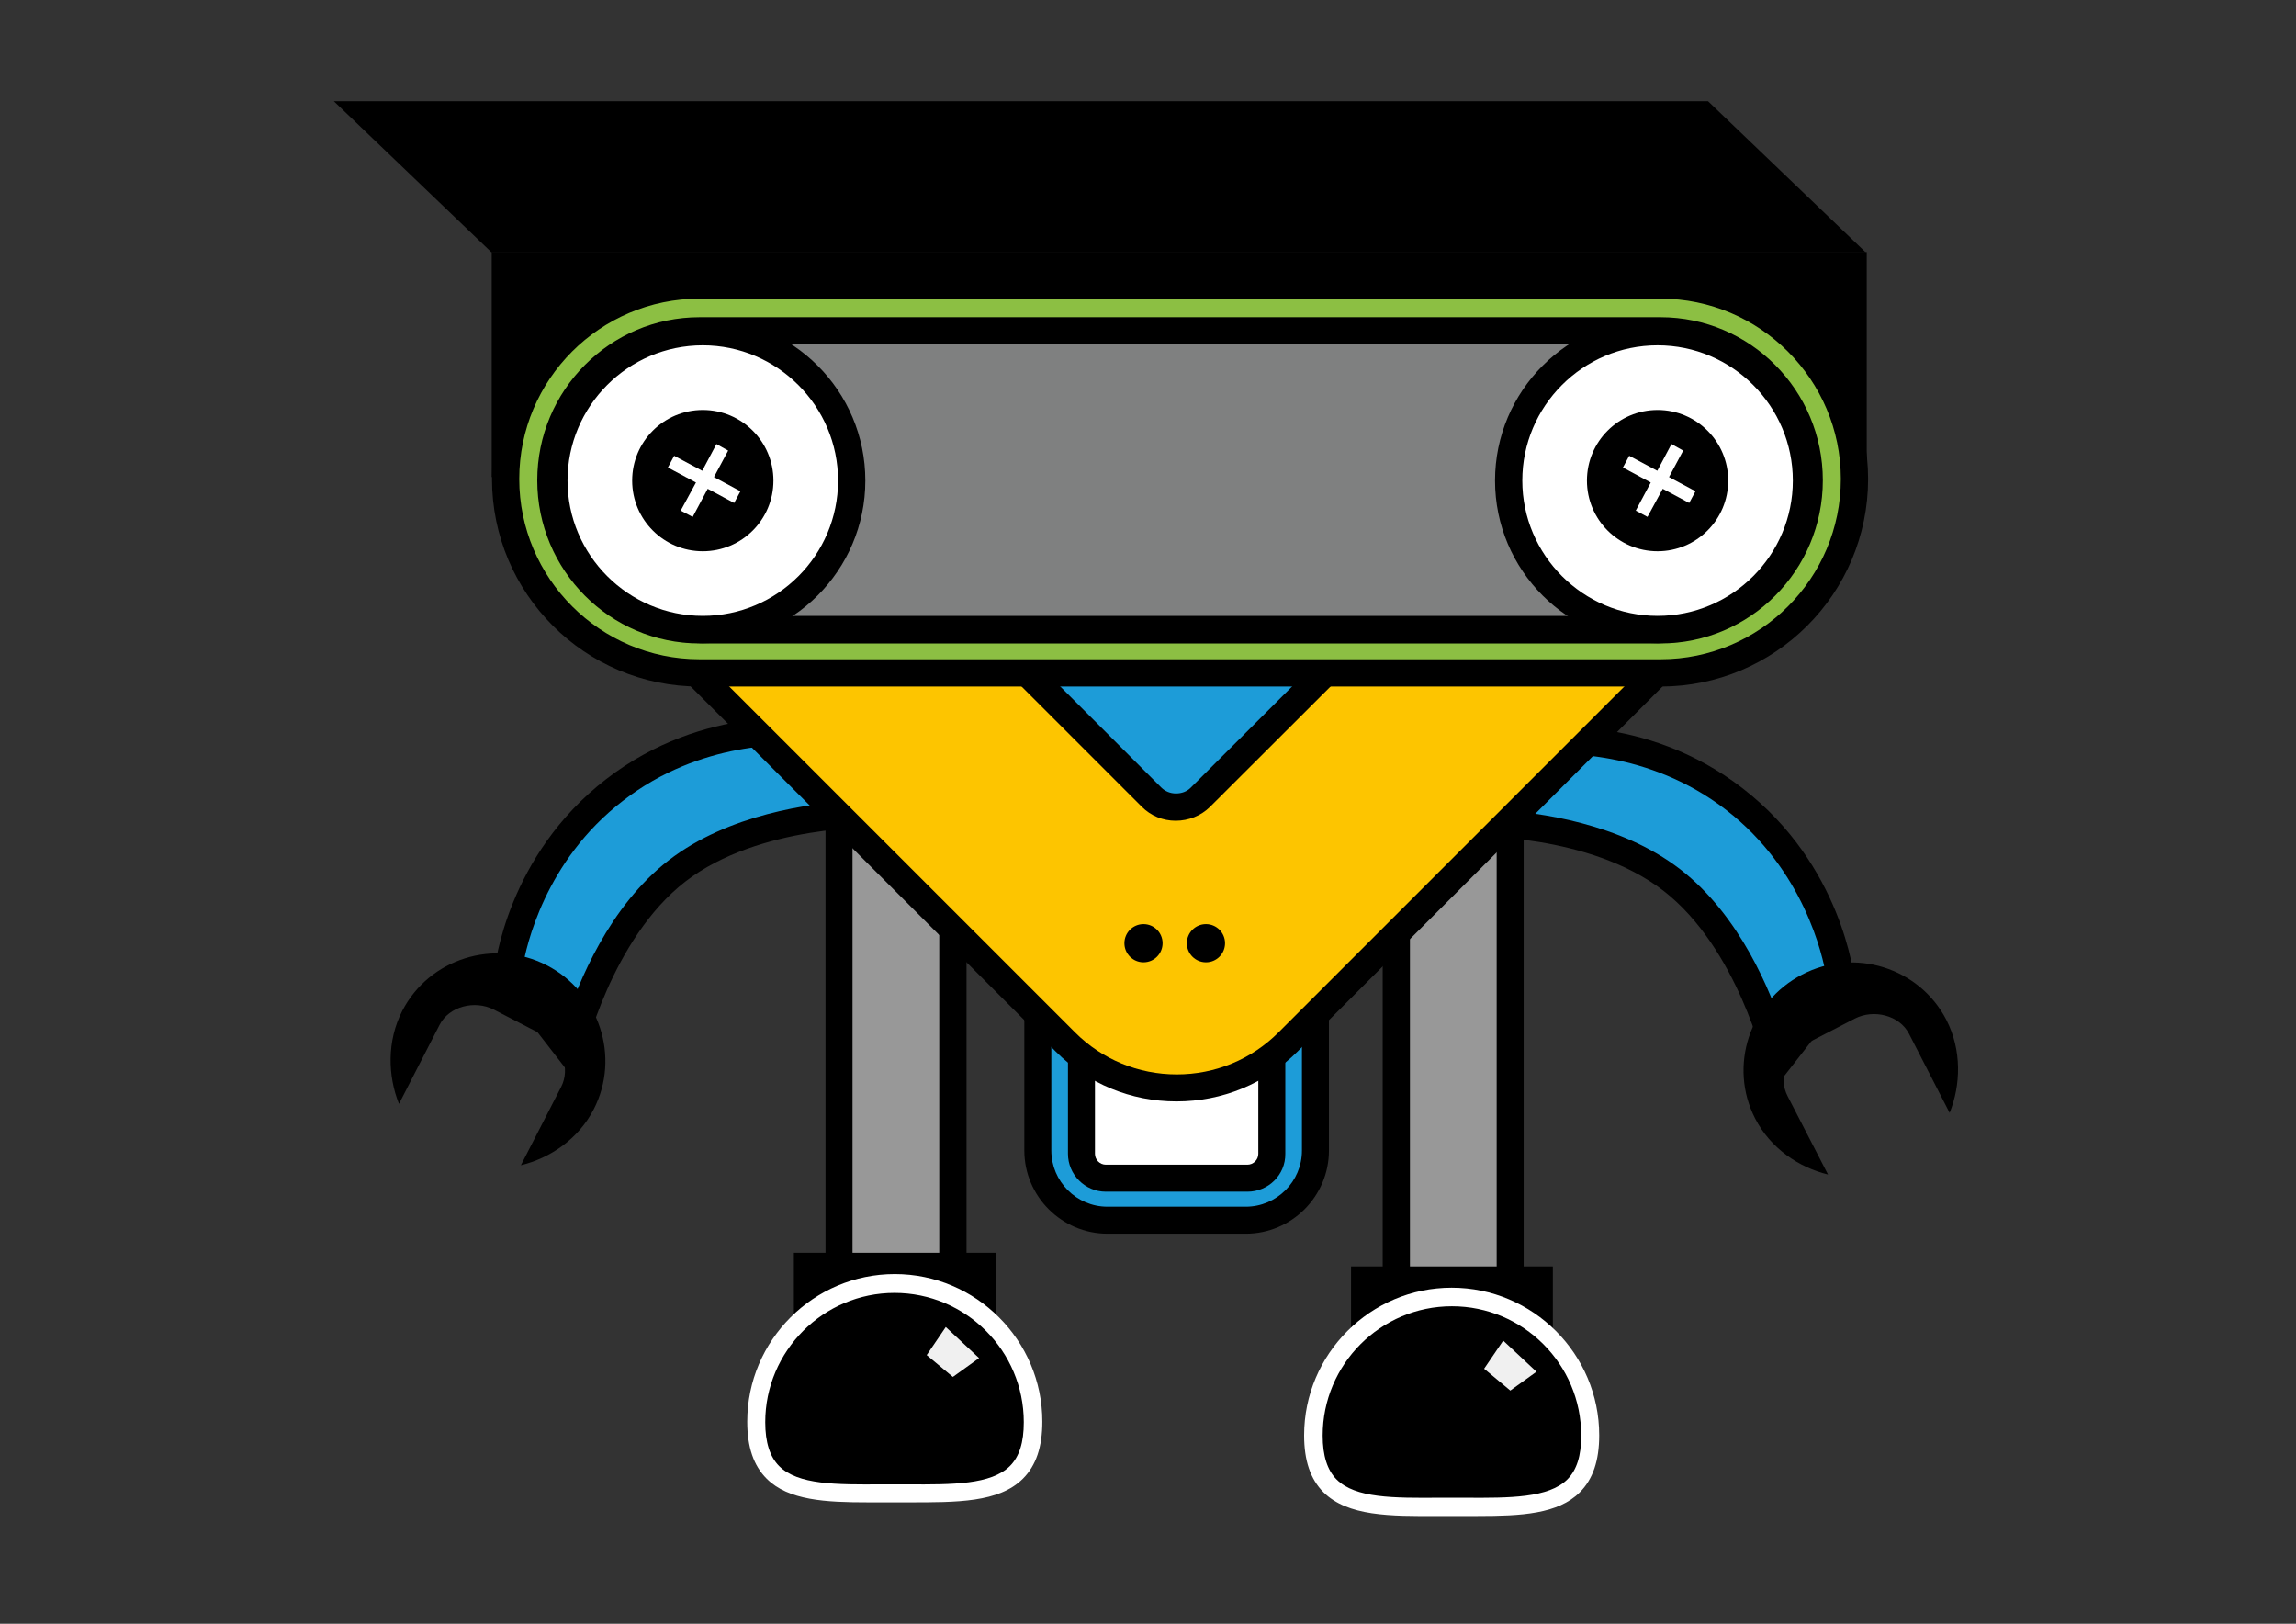
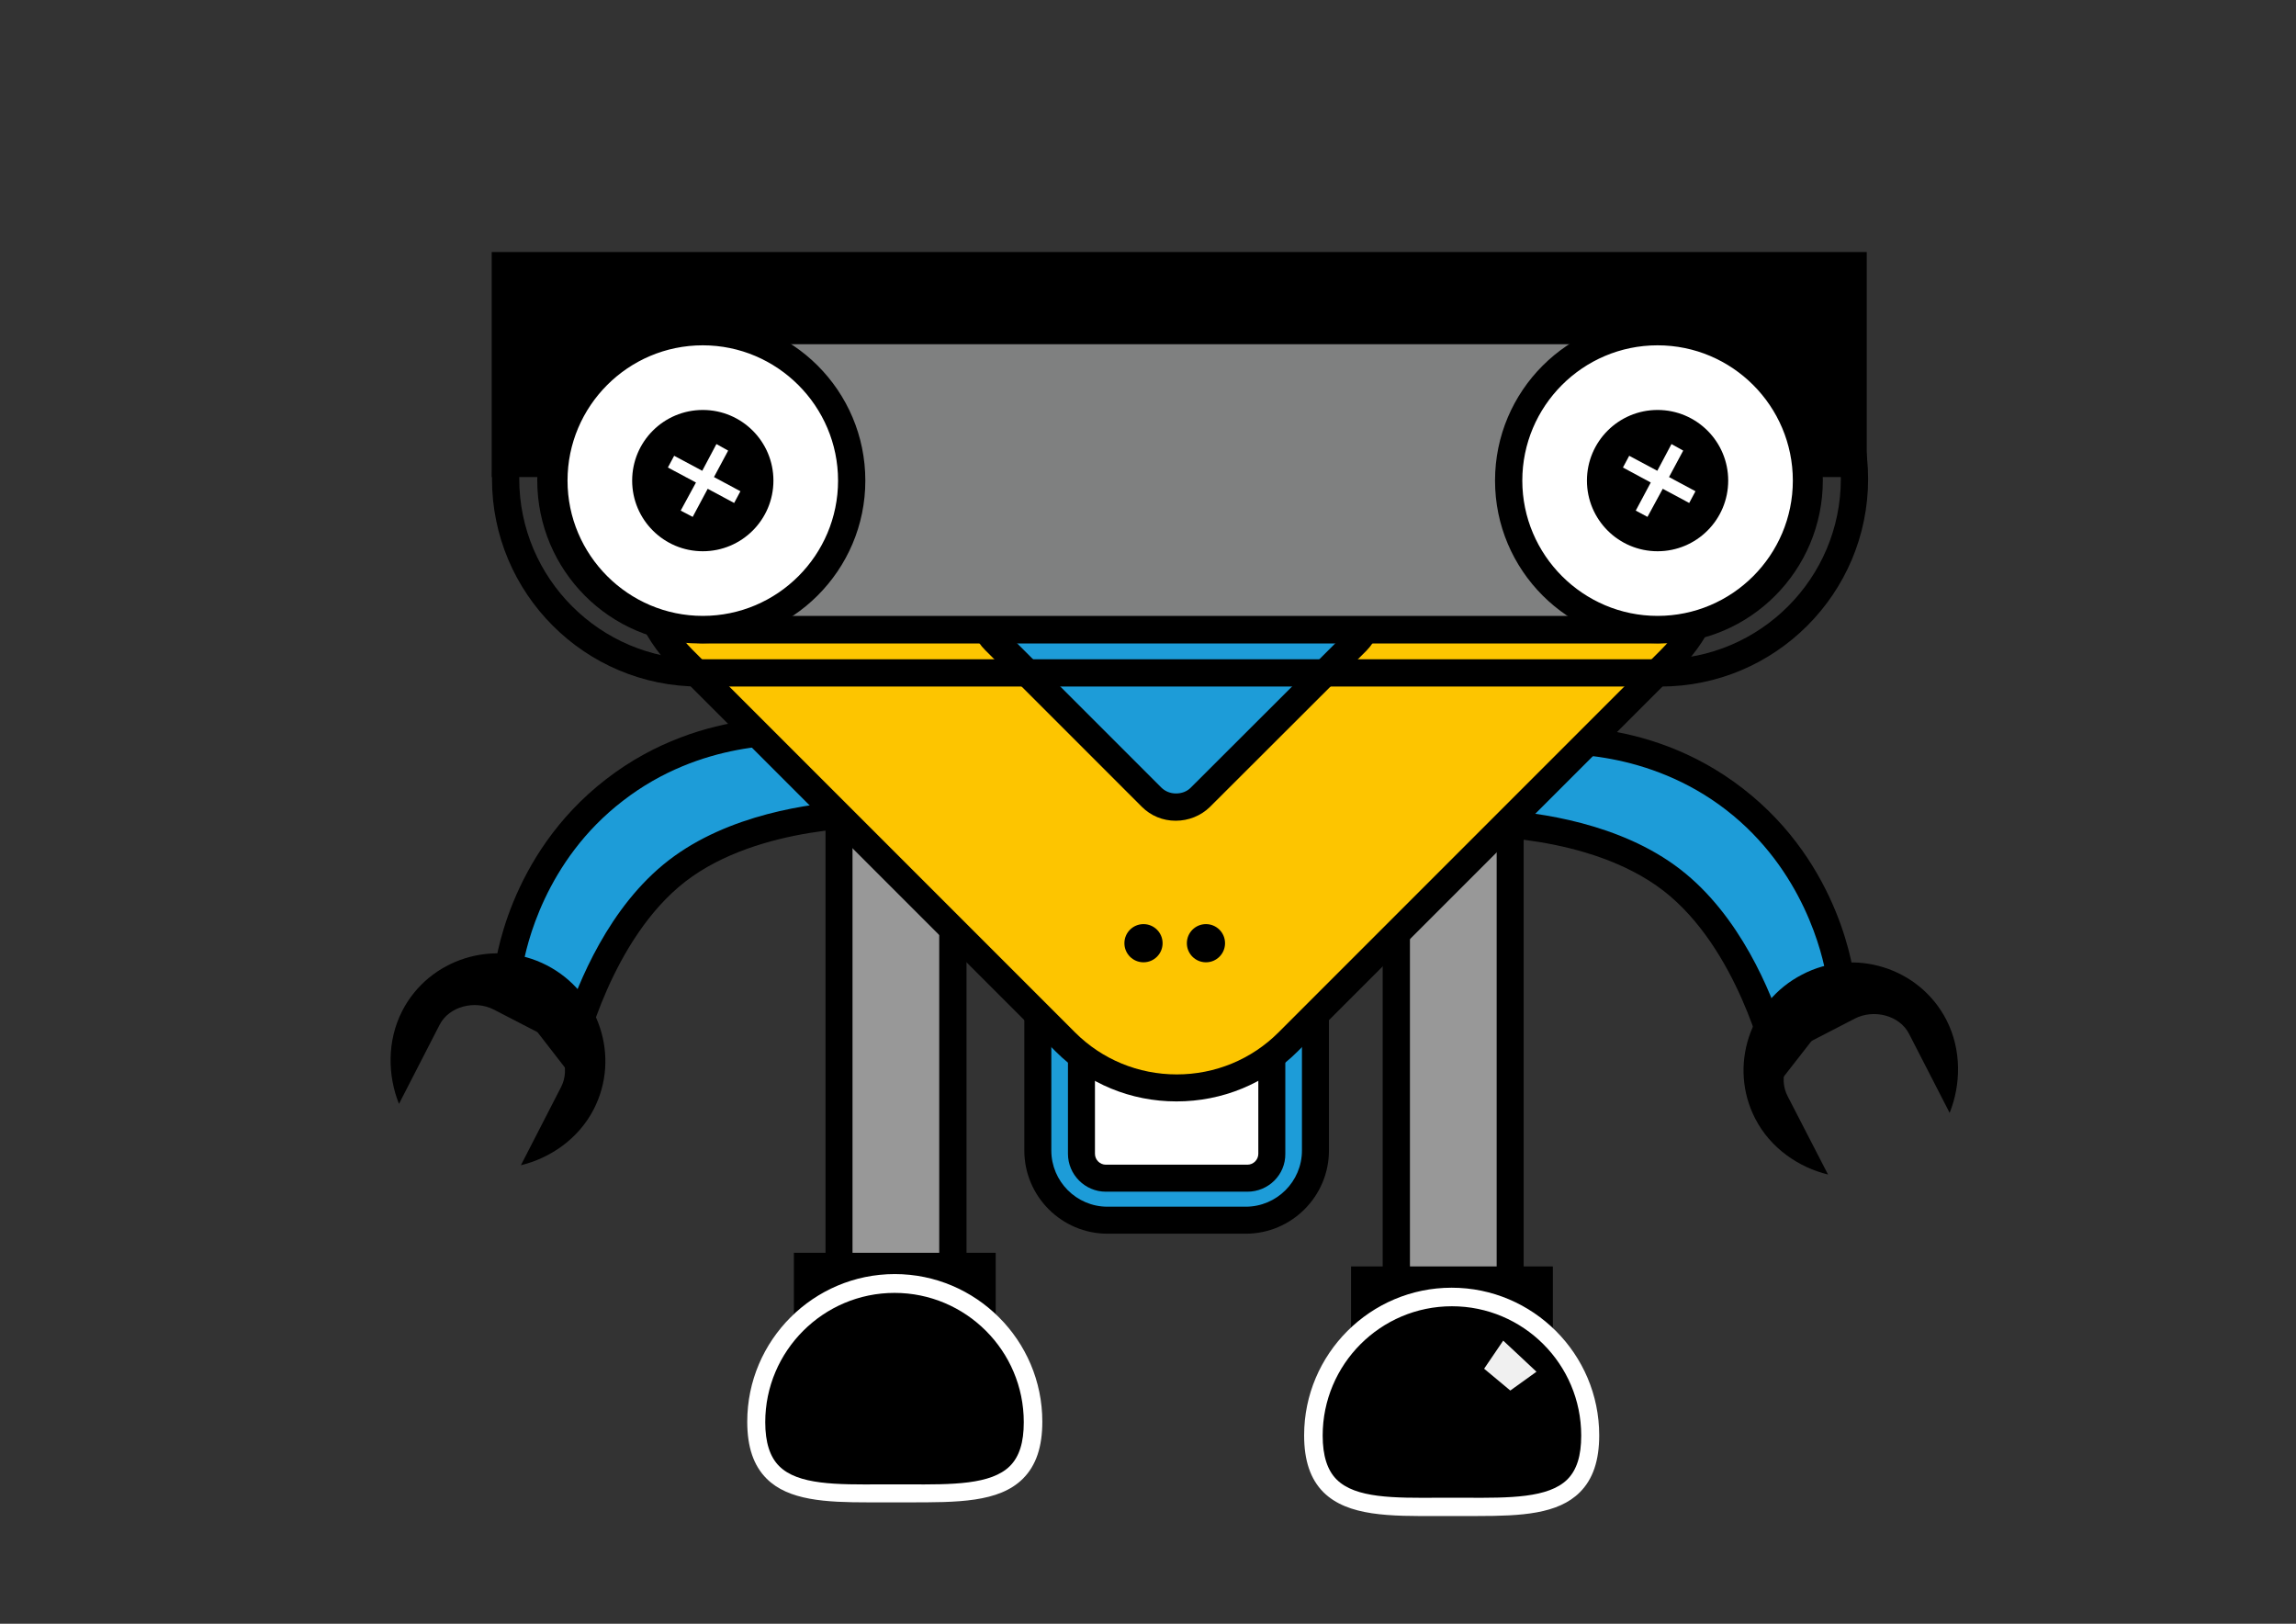
<svg xmlns="http://www.w3.org/2000/svg" version="1.1" id="BEAM" x="0px" y="0px" viewBox="0 0 841.9 595.3" style="enable-background:new 0 0 841.9 595.3;" xml:space="preserve">
  <rect x="0" y="0" width="841.9" height="595.3" fill="#333333" stroke="none" />
  <style type="text/css">
	.st0{fill:#989898;}
	.st1{fill:#FFFFFF;}
	.st2{opacity:0.94;}
	.st3{fill:#1D9CD8;}
	.st4{fill:#FDC500;}
	.st5{fill:#8CBF43;}
	.st6{fill:#7F8080;}
</style>
  <g>
    <g>
      <g>
        <rect x="512" y="297.2" class="st0" width="41.8" height="185.9" />
        <path d="M558.8,488.1H507V292.3h51.7V488.1z M517,478.1h31.8V302.2H517V478.1z" />
      </g>
      <g>
        <rect x="495.4" y="464.3" width="74" height="82.9" />
      </g>
      <g>
        <path d="M583.1,526.3c0,28-22.7,26.2-50.8,26.2c-28,0-50.8,1.9-50.8-26.2c0-28,22.7-50.8,50.8-50.8     C560.4,475.5,583.1,498.2,583.1,526.3z" />
        <path class="st1" d="M541.9,555.8c-1.5,0-3.1,0-4.7,0c-3.2,0-6.6,0-9.8,0c-17.8,0.1-33.2,0.1-42.1-8.7     c-4.8-4.8-7.1-11.6-7.1-20.9c0-29.8,24.3-54.1,54.1-54.1c29.8,0,54.1,24.3,54.1,54.1c0,9.3-2.3,16.1-7.1,20.9     C571.3,555.1,557.8,555.8,541.9,555.8z M532.4,549.1c1.7,0,3.3,0,4.9,0c16.3,0.1,30.5,0.1,37.4-6.7c3.5-3.5,5.1-8.7,5.1-16.1     c0-26.2-21.3-47.4-47.4-47.4c-26.2,0-47.4,21.3-47.4,47.4c0,7.4,1.7,12.7,5.1,16.1c6.9,6.9,21,6.8,37.4,6.7     C529.1,549.1,530.7,549.1,532.4,549.1z" />
      </g>
      <g class="st2">
        <polygon class="st1" points="563.4,502.9 553.8,509.8 544.2,501.8 551.2,491.5    " />
      </g>
    </g>
    <g>
      <g>
        <rect x="307.6" y="292.3" class="st0" width="41.8" height="185.9" />
        <path d="M354.4,483.1h-51.7V287.3h51.7V483.1z M312.6,473.1h31.8V297.2h-31.8V473.1z" />
      </g>
      <g>
        <rect x="291.1" y="459.3" width="74" height="82.9" />
      </g>
      <g>
        <path d="M378.8,521.3c0,28-22.7,26.2-50.8,26.2c-28,0-50.8,1.9-50.8-26.2c0-28,22.7-50.8,50.8-50.8     C356.1,470.5,378.8,493.3,378.8,521.3z" />
        <path class="st1" d="M318.5,550.8c-15.8,0-29.4-0.7-37.4-8.7c-4.8-4.8-7.1-11.6-7.1-20.9c0-29.8,24.3-54.1,54.1-54.1     s54.1,24.3,54.1,54.1c0,9.3-2.3,16.1-7.1,20.9c-8.8,8.8-24.2,8.7-42.1,8.7c-3.2,0-6.6,0-9.8,0C321.5,550.8,320,550.8,318.5,550.8     z M328,544.2c1.7,0,3.3,0,4.9,0c16.4,0.1,30.5,0.1,37.4-6.7c3.5-3.5,5.1-8.7,5.1-16.1c0-26.2-21.3-47.4-47.4-47.4     s-47.4,21.3-47.4,47.4c0,7.4,1.7,12.7,5.1,16.1c6.9,6.9,21,6.8,37.4,6.7C324.7,544.2,326.4,544.2,328,544.2z" />
      </g>
      <g class="st2">
-         <polygon class="st1" points="359,497.9 349.4,504.8 339.8,496.8 346.8,486.5    " />
-       </g>
+         </g>
    </g>
    <g>
      <g>
        <path class="st3" d="M651.9,389.3c0,0-9.9-44.2-39-66.7c-29-22.5-74.3-21-74.3-21l23-29.7c0,0,39.4-6.1,74.3,21s39,66.7,39,66.7     L651.9,389.3z" />
        <path d="M649.4,400.7l-2.3-10.3c-0.1-0.4-9.9-42.7-37.1-63.8c-27.3-21.1-70.6-20-71.1-19.9l-10.6,0.3l30.7-39.6l2-0.3     c1.7-0.3,41.9-6.1,78.1,22c36.2,28,40.7,68.4,40.9,70.1l0.2,2L649.4,400.7z M548.7,296.9c15.5,0.9,45.5,4.9,67.4,21.8     c21.9,16.9,33.3,44.9,38,59.7l15.6-20.2c-1.3-7.9-8.3-39.3-36.8-61.3c-28.5-22-60.6-20.9-68.6-20.2L548.7,296.9z" />
      </g>
      <g>
        <g>
          <path d="M713.7,373.9c5.7,11.1,5.3,23.9,1.2,34.1L700,379c-3.5-6.8-12.9-9.1-19.8-5.6l-18.2,9.4c-6.8,3.5-10.1,12.2-6.5,19.1      l14.8,28.7c-10.7-2.6-21.1-9.6-26.7-20.5c-9.9-19.2-2-42.9,17.2-52.8C679.9,347.3,703.8,354.7,713.7,373.9z" />
        </g>
      </g>
    </g>
    <g>
      <g>
        <path class="st3" d="M209.3,385.9c0,0,9.9-44.2,39-66.7c29-22.5,74.3-21,74.3-21l-23-29.7c0,0-39.4-6.1-74.3,21s-39,66.7-39,66.7     L209.3,385.9z" />
        <path d="M211.8,397.4l-30.7-39.6l0.2-2c0.2-1.7,4.7-42.1,40.9-70.1c36.2-28,76.4-22.2,78.1-22l2,0.3l30.7,39.6l-10.6-0.3     c-0.4,0-43.9-1.1-71.1,19.9c-27.2,21.1-37,63.4-37.1,63.8L211.8,397.4z M191.6,354.9l15.6,20.2c4.8-14.8,16.1-42.8,38-59.7     c21.9-16.9,51.9-20.9,67.4-21.8l-15.6-20.2c-8-0.7-40.1-1.9-68.6,20.2C199.8,315.6,192.9,346.9,191.6,354.9z" />
      </g>
      <g>
        <g>
          <path d="M147.5,370.6c-5.7,11.1-5.3,23.9-1.2,34.1l14.9-29c3.5-6.8,12.9-9.1,19.8-5.6l18.2,9.4c6.8,3.5,10.1,12.2,6.5,19.1      L191,427.2c10.7-2.6,21.1-9.6,26.7-20.5c9.9-19.2,2-42.9-17.2-52.8C181.3,344,157.4,351.4,147.5,370.6z" />
        </g>
      </g>
    </g>
    <g>
      <path class="st3" d="M456.8,447.3h-50.7c-14.1,0-25.6-11.5-25.6-25.6v-86.7c0-14.1,11.5-25.6,25.6-25.6h50.7    c14.1,0,25.6,11.5,25.6,25.6v86.7C482.3,435.8,470.8,447.3,456.8,447.3z" />
      <path d="M456.8,452.3h-50.7c-16.8,0-30.5-13.7-30.5-30.5v-86.7c0-16.8,13.7-30.5,30.5-30.5h50.7c16.8,0,30.5,13.7,30.5,30.5v86.7    C487.3,438.6,473.6,452.3,456.8,452.3z M406.1,314.5c-11.3,0-20.6,9.2-20.6,20.6v86.7c0,11.3,9.2,20.6,20.6,20.6h50.7    c11.3,0,20.6-9.2,20.6-20.6v-86.7c0-11.3-9.2-20.6-20.6-20.6H406.1z" />
    </g>
    <g>
      <path class="st1" d="M466.4,423c0,4.9-4,8.9-8.9,8.9h-51.9c-4.9,0-8.9-4-8.9-8.9v-88.4c0-4.9,4-8.9,8.9-8.9h51.9    c4.9,0,8.9,4,8.9,8.9V423z" />
      <path d="M457.4,436.9h-51.9c-7.7,0-13.9-6.3-13.9-13.9v-88.4c0-7.7,6.3-13.9,13.9-13.9h51.9c7.7,0,13.9,6.3,13.9,13.9V423    C471.4,430.7,465.1,436.9,457.4,436.9z M405.5,330.6c-2.2,0-4,1.8-4,4V423c0,2.2,1.8,4,4,4h51.9c2.2,0,4-1.8,4-4v-88.4    c0-2.2-1.8-4-4-4H405.5z" />
    </g>
    <g>
      <path class="st4" d="M612.4,241.8L472.2,382c-22.4,22.4-59.2,22.4-81.6,0L250.4,241.8c-22.4-22.4-22.4-59.2,0-81.6h362    C634.9,182.6,634.9,219.3,612.4,241.8z" />
      <path d="M431.4,403.8c-16.8,0-32.5-6.5-44.3-18.3L246.9,245.3c-24.4-24.4-24.4-64.2,0-88.7l1.5-1.5h366.1l1.5,1.5    c24.4,24.4,24.4,64.2,0,88.7L475.8,385.5C464,397.3,448.2,403.8,431.4,403.8z M252.6,165.2c-19.1,20.7-18.7,53,1.4,73.1    l140.2,140.2c9.9,9.9,23.2,15.4,37.3,15.4c14.1,0,27.4-5.5,37.3-15.4l140.2-140.2c20.1-20.1,20.5-52.5,1.4-73.1H252.6z" />
    </g>
    <g>
      <path class="st3" d="M431.1,295.9c-3.4,0-6.5-1.3-8.9-3.7l-57.5-57.5c-2.4-2.4-3.7-5.2-3.7-8.6c0-2,0.5-3.7,1.3-5.3h137.4    c0.9,1.7,1.3,3.3,1.3,5.3c0,3.4-1.3,6.4-3.7,8.7L440,292.4C437.6,294.7,434.5,295.9,431.1,295.9z" />
      <path d="M431.1,300.9c-4.7,0-9.1-1.8-12.4-5.1l-57.5-57.5c-3.3-3.3-5.1-7.5-5.1-12.1c0-2.7,0.6-5.1,1.9-7.6l1.4-2.7h143.5l1.4,2.7    c1.3,2.5,1.9,4.9,1.9,7.6c0,4.7-1.8,8.9-5.1,12.3l-57.5,57.4C440.3,299.1,435.8,300.9,431.1,300.9z M366.1,225.9    c0,0.1,0,0.2,0,0.3c0,1.9,0.7,3.5,2.2,5l57.5,57.5c1.4,1.4,3.3,2.2,5.4,2.2c2.1,0,4-0.7,5.4-2.1l57.5-57.4    c1.5-1.5,2.2-3.2,2.2-5.2c0-0.1,0-0.2,0-0.3H366.1z" />
    </g>
    <g>
      <rect x="180.3" y="92.4" width="504.2" height="82.5" />
    </g>
    <g>
-       <polygon points="684.1,92.5 180.2,92.5 122.4,37.1 626.3,37.1   " />
-     </g>
+       </g>
    <g>
-       <path class="st5" d="M608.9,246.7H256.5c-39.3,0-71.1-31.8-71.1-71.1v0c0-39.3,31.8-71.1,71.1-71.1h352.4    c39.3,0,71.1,31.8,71.1,71.1v0C680,214.9,648.2,246.7,608.9,246.7z" />
      <path d="M608.9,251.7H256.5c-42,0-76.1-34.1-76.1-76.1c0-42,34.1-76.1,76.1-76.1h352.4c42,0,76.1,34.1,76.1,76.1    C685,217.6,650.9,251.7,608.9,251.7z M256.5,109.5c-36.5,0-66.1,29.7-66.1,66.1s29.7,66.1,66.1,66.1h352.4    c36.5,0,66.1-29.7,66.1-66.1s-29.7-66.1-66.1-66.1H256.5z" />
    </g>
    <g>
      <path class="st6" d="M256.5,230.9c-30,0-54.5-24.8-54.5-54.8s24.4-54.8,54.5-54.8h352.4c30,0,54.5,24.8,54.5,54.8    s-24.4,54.8-54.5,54.8H256.5z" />
      <path d="M608.9,235.9H256.5c-32.8,0-59.5-26.8-59.5-59.8s26.7-59.8,59.5-59.8h352.4c32.8,0,59.5,26.8,59.5,59.8    S641.7,235.9,608.9,235.9z M256.5,126.2c-27.3,0-49.5,22.4-49.5,49.8s22.2,49.8,49.5,49.8h352.4c27.3,0,49.5-22.4,49.5-49.8    s-22.2-49.8-49.5-49.8H256.5z" />
    </g>
    <g>
      <g>
        <circle class="st1" cx="607.8" cy="176.2" r="54.6" />
        <path d="M607.8,235.8c-32.9,0-59.6-26.7-59.6-59.6s26.7-59.6,59.6-59.6c32.9,0,59.6,26.7,59.6,59.6S640.7,235.8,607.8,235.8z      M607.8,126.6c-27.4,0-49.6,22.3-49.6,49.6s22.3,49.6,49.6,49.6c27.4,0,49.6-22.3,49.6-49.6S635.2,126.6,607.8,126.6z" />
      </g>
      <g>
        <circle cx="607.8" cy="176.2" r="25.9" />
      </g>
      <g>
        <polygon class="st1" points="612.9,162.8 607.7,172.6 597.4,167.1 595.1,171.4 605.3,176.9 599.8,187.2 604.1,189.5 609.7,179.2      619.4,184.4 621.7,180.1 612,174.9 617.2,165.2    " />
      </g>
    </g>
    <g>
      <g>
        <circle class="st1" cx="257.7" cy="176.2" r="54.6" />
        <path d="M257.7,235.8c-32.9,0-59.6-26.7-59.6-59.6s26.7-59.6,59.6-59.6s59.6,26.7,59.6,59.6S290.5,235.8,257.7,235.8z      M257.7,126.6c-27.4,0-49.6,22.3-49.6,49.6s22.3,49.6,49.6,49.6c27.4,0,49.6-22.3,49.6-49.6S285,126.6,257.7,126.6z" />
      </g>
      <g>
        <circle cx="257.7" cy="176.2" r="25.9" />
      </g>
      <g>
        <polygon class="st1" points="262.7,162.8 257.5,172.6 247.2,167.1 244.9,171.4 255.2,176.9 249.6,187.2 254,189.5 259.5,179.2      269.2,184.4 271.5,180.1 261.8,174.9 267,165.2    " />
      </g>
    </g>
    <g>
      <circle cx="419.3" cy="345.8" r="7" />
    </g>
    <g>
      <circle cx="442.2" cy="345.8" r="7" />
    </g>
  </g>
</svg>